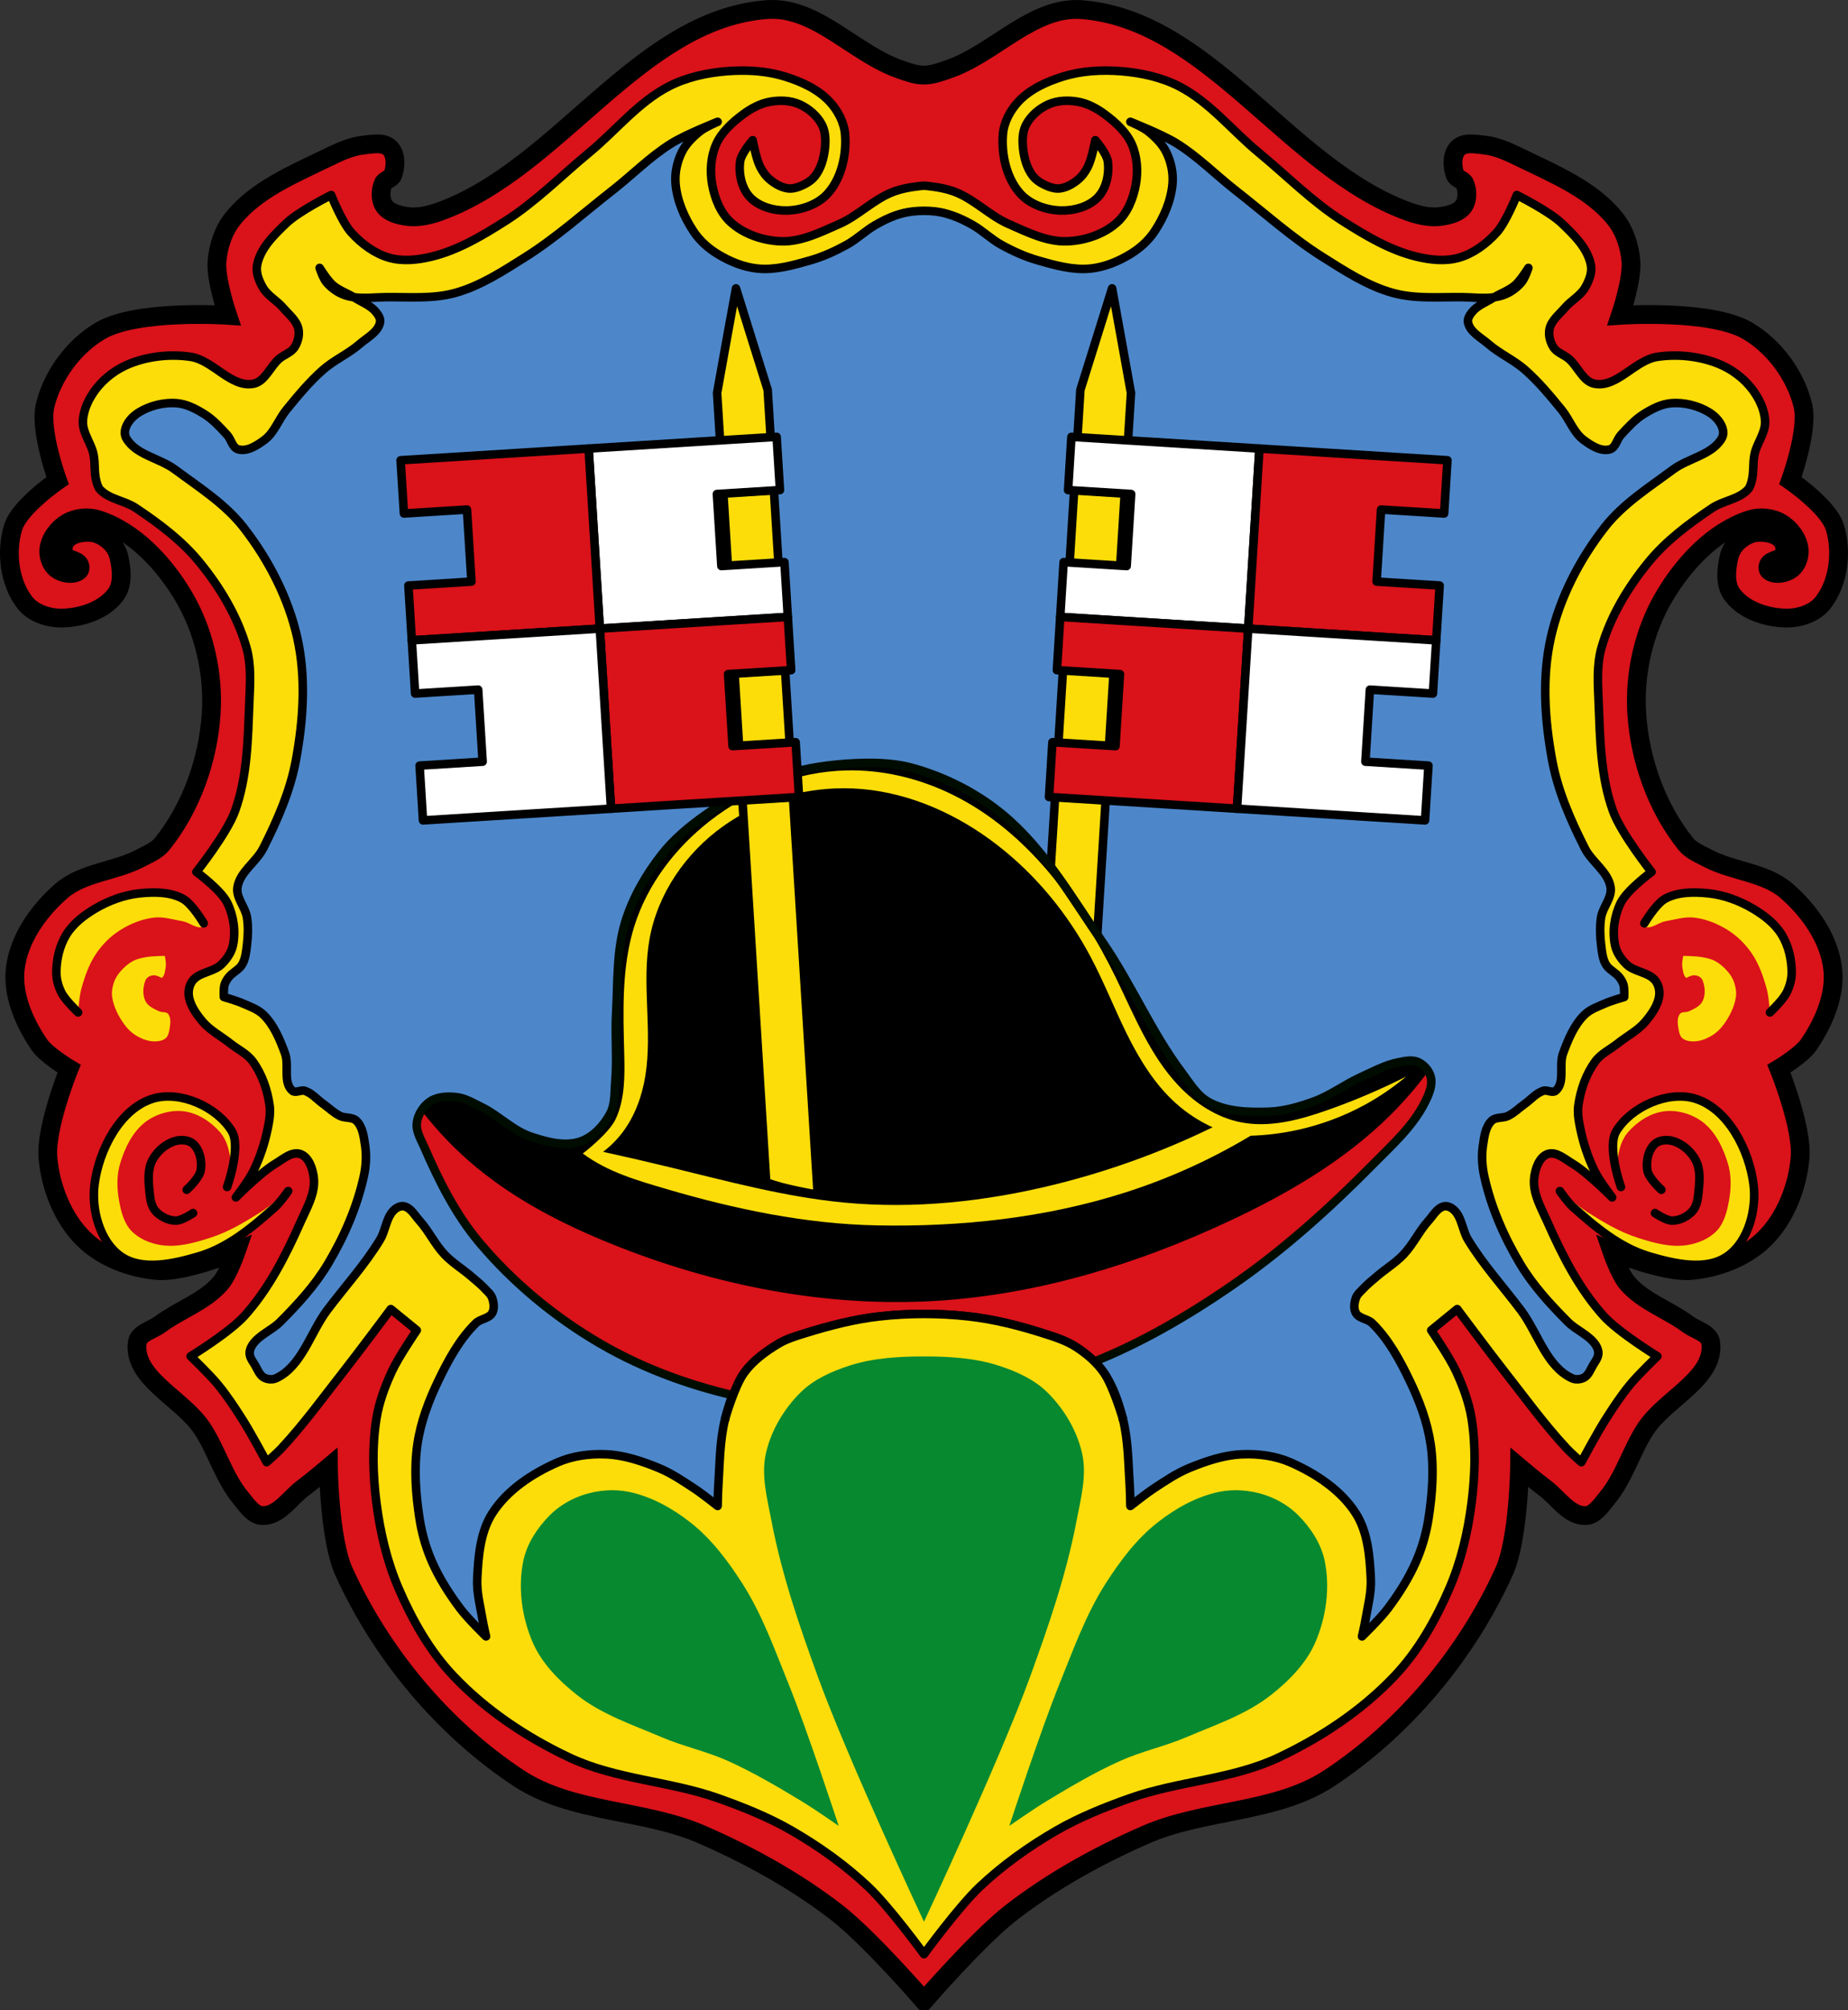
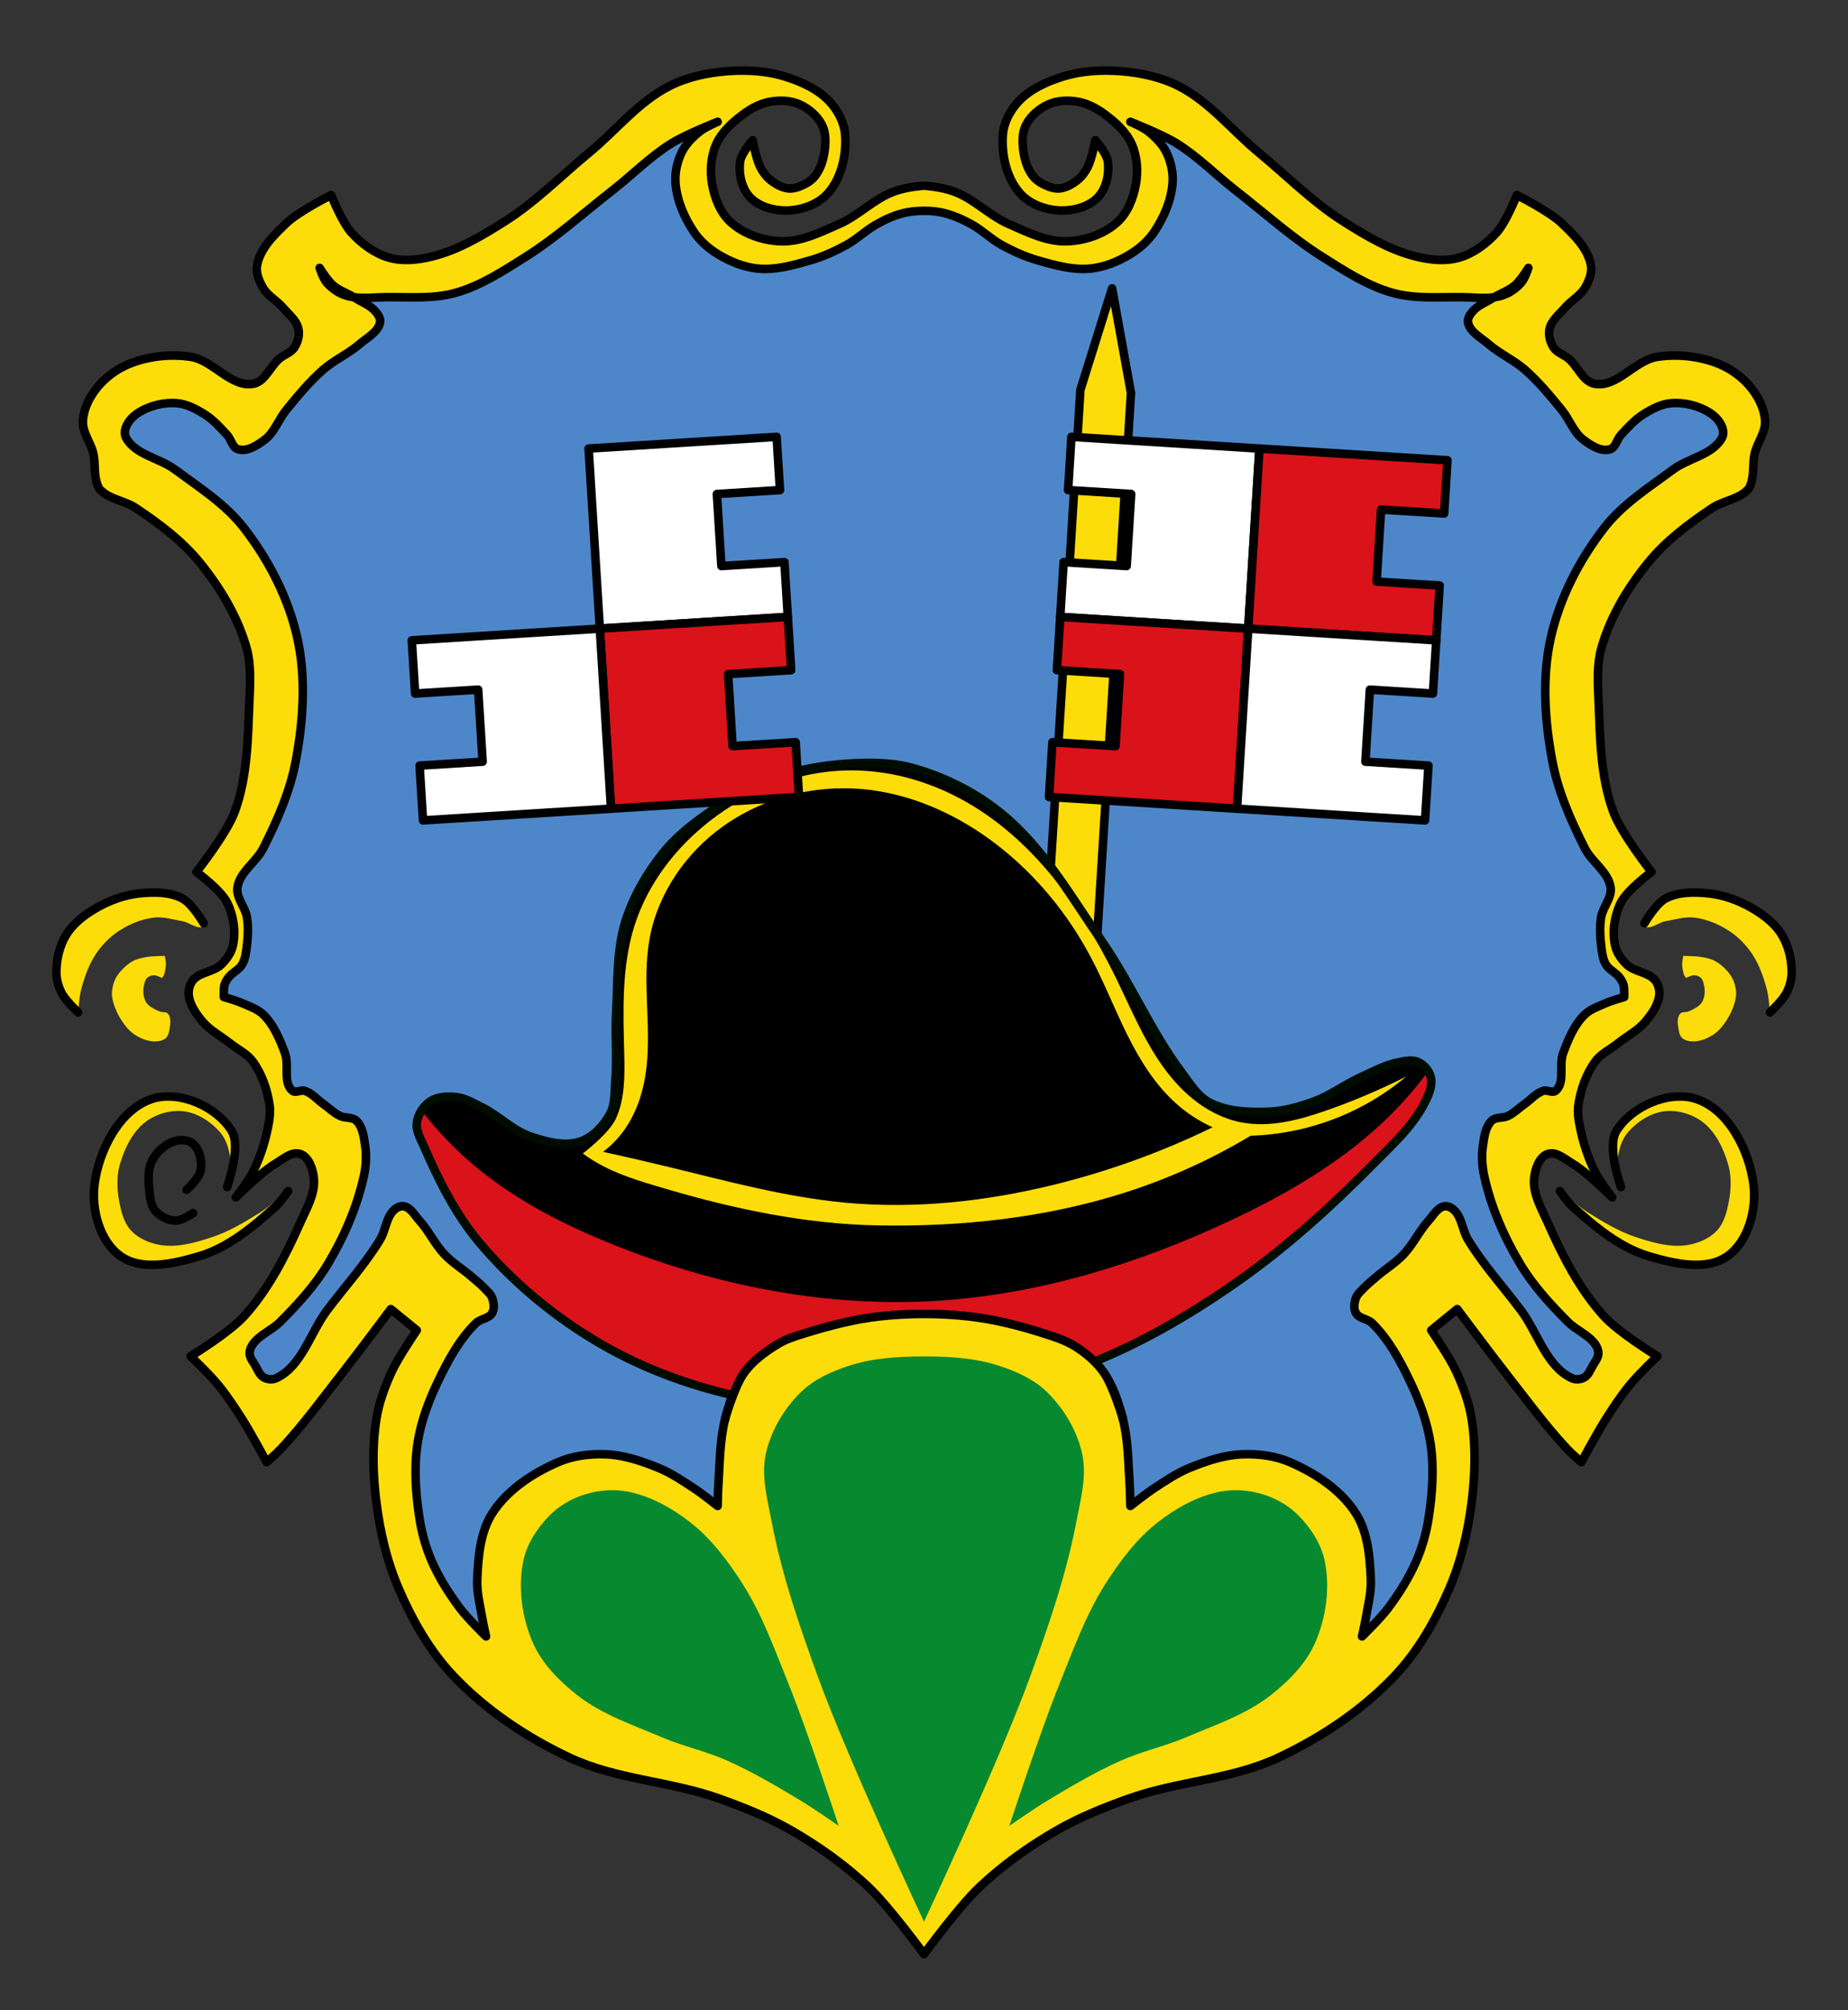
<svg xmlns="http://www.w3.org/2000/svg" xmlns:ns1="http://sodipodi.sourceforge.net/DTD/sodipodi-0.dtd" xmlns:ns2="http://www.inkscape.org/namespaces/inkscape" xmlns:xlink="http://www.w3.org/1999/xlink" viewBox="0 0 1082.451 1177.006" width="1082.45" height="1177.01" version="1.1" id="svg1173" ns1:docname="DEU_Iphofen_COA.svg" ns2:version="0.92.5 (2060ec1f9f, 2020-04-08)">
  <rect x="0" y="0" width="1082.451" height="1177.006" fill="#333333" stroke="none" />
  <defs id="defs1177">
    <ns2:path-effect effect="spiro" id="path-effect1213" is_visible="true" />
    <ns2:path-effect effect="spiro" id="path-effect1176" is_visible="true" />
    <ns2:path-effect effect="spiro" id="path-effect1172" is_visible="true" />
    <ns2:path-effect effect="spiro" id="path-effect1152" is_visible="true" />
  </defs>
  <ns1:namedview pagecolor="#ffffff" bordercolor="#666666" borderopacity="1" objecttolerance="10" gridtolerance="10" guidetolerance="10" ns2:pageopacity="0" ns2:pageshadow="2" ns2:window-width="1920" ns2:window-height="1046" id="namedview1175" showgrid="false" ns2:zoom="0.672087" ns2:cx="541.22623" ns2:cy="587.05477" ns2:window-x="-11" ns2:window-y="-11" ns2:window-maximized="1" ns2:current-layer="svg1173" ns2:snap-global="false" />
-   <path style="fill:#da121a;stroke:#000000;stroke-width:11" ns2:connector-curvature="0" id="path1065" d="m 451.1,5.512 c -0.898,0.026 -1.813,0.08 -2.719,0.156 -74.53,6.248 -120.42,92.63 -190.72,118.16 -6.233,2.263 -13.164,3.817 -19.719,2.813 -4.726,-0.725 -10.301,-2.199 -12.938,-6.188 -2.381,-3.602 -2.233,-8.956 -0.563,-12.938 0.976,-2.327 4.723,-2.706 5.625,-5.063 1.888,-4.932 2.038,-12.01 -1.688,-15.75 -3.691,-3.709 -10.393,-2.333 -15.594,-1.75 -7.238,0.811 -14.08,3.996 -20.625,7.188 -19.875,9.691 -41.934,18.698 -55.781,35.938 -5.572,6.938 -8.566,16.16 -9.281,25.03 -0.861,10.669 6.219,31.5 6.219,31.5 0,0 -52.767,-3.567 -74.34,8.969 -15.761,9.157 -28.29,26.19 -32.563,43.906 -3.476,14.418 7.313,43.906 7.313,43.906 0,0 -22.22,15.252 -25.969,27.22 -4.476,14.269 -2.344,32.537 6.875,44.31 4.767,6.089 13.674,9.04 21.406,8.969 11.667,-0.113 25.25,-4.607 32,-14.12 4.131,-5.826 3.225,-14.4 1.688,-21.375 -0.741,-3.362 -2.569,-6.625 -5.063,-9 -3.037,-2.892 -7.07,-5.279 -11.25,-5.625 -5.085,-0.421 -11.329,0.606 -14.625,4.5 -1.834,2.166 -2.277,5.844 -1.125,8.438 1.478,3.328 7.576,2.836 9,6.188 0.446,1.05 0.339,2.676 -0.563,3.375 -3.422,2.653 -9.482,1.484 -12.938,-1.125 -3.363,-2.54 -5.02,-7.63 -4.5,-11.813 0.77,-6.144 5.35,-12.05 10.688,-15.188 5.231,-3.075 12.319,-3.769 18.09,-1.906 21.266,6.86 38.531,25.461 49.969,44.656 12.04,20.2 17.786,45.18 16.313,68.66 -1.707,27.19 -11.647,55.28 -28.688,76.53 -3.222,4.02 -8.383,6.03 -12.938,8.438 -14.725,7.769 -33.548,8.217 -46.12,19.12 -13.34,11.57 -25.02,28.02 -27.03,45.563 -1.772,15.439 5.328,31.636 14.09,44.47 4.213,6.167 17.438,14.06 17.438,14.06 0,0 -14.01,34.463 -12.375,52.31 1.57,17.14 8.579,35.17 20.813,47.28 11.165,11.05 27.655,17.263 43.31,18.563 15.776,1.31 46.16,-11.25 46.16,-11.25 0,0 -4.673,13.489 -9.25,18.75 -9.367,10.765 -23.975,15.532 -35.438,24.03 -4.587,3.401 -12.622,5.113 -13.312,10.781 -2.55,20.927 26.667,32.75 38.19,50.41 8.467,12.976 12.685,28.74 22.625,40.625 3.42,4.09 7.05,9.879 12.375,10.125 9.717,0.449 16.364,-10.532 24.19,-16.313 5.04,-3.725 14.625,-11.813 14.625,-11.813 0,0 0.568,42.09 9,60.75 21.753,48.14 58.24,91.94 102.31,121.06 31.3,20.683 73.18,18.11 107.56,33.12 27.802,12.137 54.774,27.02 78.78,45.563 19.21,14.836 51.19,51.781 51.19,51.781 0,0 32.01,-36.946 51.22,-51.781 24.01,-18.544 50.948,-33.426 78.75,-45.563 34.383,-15.01 76.26,-12.442 107.56,-33.12 44.08,-29.12 80.56,-72.92 102.31,-121.06 8.431,-18.66 9,-60.75 9,-60.75 0,0 9.584,8.09 14.625,11.813 7.823,5.781 14.502,16.762 24.22,16.313 5.326,-0.246 8.955,-6.04 12.375,-10.125 9.94,-11.885 14.13,-27.649 22.594,-40.625 11.52,-17.656 40.738,-29.479 38.19,-50.41 -0.691,-5.668 -8.726,-7.38 -13.313,-10.781 -11.462,-8.499 -26.07,-13.266 -35.438,-24.03 -4.577,-5.261 -9.219,-18.75 -9.219,-18.75 0,0 30.349,12.56 46.12,11.25 15.658,-1.3 32.18,-7.508 43.34,-18.563 12.234,-12.11 19.243,-30.14 20.813,-47.28 1.634,-17.849 -12.375,-52.31 -12.375,-52.31 0,0 13.224,-7.895 17.438,-14.06 8.766,-12.832 15.834,-29.03 14.06,-44.47 -2.01,-17.544 -13.66,-33.992 -27,-45.563 -12.577,-10.908 -31.431,-11.356 -46.16,-19.12 -4.555,-2.403 -9.716,-4.42 -12.938,-8.438 -17.04,-21.253 -26.981,-49.34 -28.688,-76.53 -1.474,-23.473 4.274,-48.45 16.313,-68.66 11.438,-19.2 28.703,-37.796 49.969,-44.656 5.775,-1.863 12.894,-1.169 18.12,1.906 5.338,3.138 9.918,9.04 10.688,15.188 0.524,4.182 -1.137,9.273 -4.5,11.813 -3.455,2.609 -9.515,3.778 -12.938,1.125 -0.902,-0.699 -1.01,-2.325 -0.563,-3.375 1.424,-3.352 7.522,-2.859 9,-6.188 1.152,-2.594 0.709,-6.271 -1.125,-8.438 -3.296,-3.894 -9.572,-4.921 -14.656,-4.5 -4.179,0.346 -8.213,2.733 -11.25,5.625 -2.493,2.375 -4.321,5.638 -5.063,9 -1.538,6.975 -2.443,15.549 1.688,21.375 6.748,9.518 20.364,14.01 32.03,14.12 7.732,0.075 16.608,-2.88 21.375,-8.969 9.219,-11.775 11.382,-30.04 6.906,-44.31 -3.753,-11.967 -25.969,-27.22 -25.969,-27.22 0,0 10.788,-29.489 7.313,-43.906 -4.272,-17.721 -16.832,-34.749 -32.594,-43.906 -21.577,-12.535 -74.31,-8.969 -74.31,-8.969 0,0 7.05,-20.831 6.188,-31.5 -0.715,-8.87 -3.709,-18.09 -9.281,-25.03 -13.847,-17.24 -35.906,-26.25 -55.781,-35.938 -6.546,-3.192 -13.387,-6.376 -20.625,-7.188 -5.201,-0.583 -11.902,-1.959 -15.594,1.75 -3.725,3.744 -3.576,10.818 -1.688,15.75 0.902,2.356 4.649,2.736 5.625,5.063 1.671,3.982 1.818,9.336 -0.563,12.938 -2.637,3.989 -8.211,5.463 -12.938,6.188 -6.554,1 -13.455,-0.55 -19.688,-2.813 C 754.5,98.305 708.58,11.918 634.05,5.668 605.073,3.239 582.49,31.446 555.27,40.637 c -4.565,1.541 -9.244,3.344 -14.06,3.344 -4.818,0 -9.509,-1.769 -14.06,-3.344 -26.393,-9.13 -48.22,-35.916 -76.06,-35.12 z" />
  <path style="fill:#fcdd09;stroke:#000000;stroke-width:5;stroke-linejoin:round" ns2:connector-curvature="0" id="path1067" d="m 434.27,41.33 c -2.913,0.016 -5.841,0.139 -8.719,0.375 -11.576,0.951 -23.356,3.505 -33.687,8.813 -18.04,9.267 -31.16,26.01 -46.813,38.906 -16.287,13.415 -31.22,28.681 -49.03,40 -13.548,8.611 -27.796,17.13 -43.41,20.875 -8.04,1.928 -16.871,2.869 -24.813,0.563 -8.458,-2.456 -16.04,-8.142 -21.969,-14.656 -5.602,-6.156 -11.844,-22 -11.844,-22 0,0 -18.823,9.38 -26.313,16.531 -7.23,6.904 -15.348,14.782 -17.09,24.625 -0.78,4.398 1.155,9.09 3.375,12.969 2.774,4.842 8.218,7.601 11.844,11.844 3.321,3.886 7.931,7.408 9,12.406 0.763,3.568 -0.289,7.642 -2.25,10.719 -2.02,3.169 -6.138,4.315 -9,6.75 -5.364,4.564 -8.289,13.396 -15.219,14.656 -13.08,2.38 -23.503,-13.82 -36.656,-15.781 -11.781,-1.757 -24.416,-0.423 -35.5,3.938 -7.624,2.999 -14.719,8.19 -19.75,14.656 -4.243,5.453 -7.607,12.283 -7.875,19.19 -0.261,6.71 4.789,12.589 6.188,19.16 1.102,5.175 0.314,10.671 1.687,15.781 0.48,1.787 0.979,3.718 2.25,5.063 5.369,5.68 14.379,6.373 20.875,10.719 13.593,9.09 27.04,19.11 37.37,31.781 12.01,14.723 22.23,31.696 27.438,49.969 2.939,10.315 2.113,21.408 1.687,32.12 -0.85,21.403 -1.116,43.558 -8.437,63.69 -4.793,13.178 -22.563,35.531 -22.563,35.531 0,0 14.284,10.413 18.06,18.03 3.708,7.475 5.05,16.638 3.375,24.813 -0.881,4.293 -3.644,8.221 -6.781,11.281 -4.638,4.524 -12.944,4.436 -16.906,9.563 -1.784,2.308 -2.567,5.569 -2.25,8.469 0.621,5.681 4.272,10.809 7.906,15.219 4.424,5.367 10.903,8.635 16.344,12.969 4.412,3.515 9.881,6.01 13.219,10.563 5.396,7.352 8.556,16.476 9.875,25.5 0.682,4.663 -0.169,9.479 -1.125,14.09 -1.771,8.554 -4.573,16.979 -8.438,24.813 -2.698,5.468 -10.156,15.219 -10.156,15.219 0,0 14.421,-14.538 23.12,-19.719 4.498,-2.677 9.733,-7.434 14.656,-5.656 5.064,1.829 7.297,8.741 7.875,14.09 0.97,8.983 -4.214,17.677 -7.875,25.938 -8.605,19.416 -18.507,38.906 -32.719,54.688 -8.802,9.774 -31.563,23.688 -31.563,23.688 0,0 10.958,10.503 15.781,16.344 5.41,6.553 10.11,13.665 14.656,20.844 5.088,8.03 14.09,24.813 14.09,24.813 0,0 5.84,-5.086 8.469,-7.906 13.03,-13.974 24.28,-29.493 36.06,-44.531 9.596,-12.247 28.19,-37.19 28.19,-37.19 l 15.219,12.406 c 0,0 -10.722,15.635 -14.656,24.22 -4.04,8.805 -7.478,18.06 -9,27.625 -2.569,16.14 -2.062,32.845 0,49.06 2.169,17.06 6.121,34.14 12.906,49.938 7.992,18.609 18.259,36.829 32.19,51.53 19.11,20.17 43.04,36.09 68.19,47.906 27.15,12.757 58.57,13.668 86.84,23.688 14.816,5.251 29.545,11.136 43.16,19 16.03,9.262 31.31,20.14 44.781,32.844 12.43,11.717 32.688,39.469 32.688,39.469 0,0 20.258,-27.751 32.687,-39.469 13.472,-12.699 28.751,-23.582 44.781,-32.844 13.611,-7.864 28.34,-13.749 43.16,-19 28.27,-10.02 59.666,-10.93 86.81,-23.688 25.15,-11.818 49.11,-27.735 68.22,-47.906 13.928,-14.702 24.2,-32.923 32.19,-51.53 6.785,-15.799 10.737,-32.881 12.906,-49.938 2.062,-16.217 2.569,-32.918 0,-49.06 -1.522,-9.566 -4.965,-18.82 -9,-27.625 -3.934,-8.584 -14.656,-24.22 -14.656,-24.22 l 15.219,-12.406 c 0,0 18.591,24.94 28.19,37.19 11.783,15.04 23.03,30.557 36.06,44.531 2.629,2.82 8.469,7.906 8.469,7.906 0,0 9.01,-16.779 14.09,-24.813 4.547,-7.179 9.246,-14.291 14.656,-20.844 4.823,-5.841 15.781,-16.344 15.781,-16.344 0,0 -22.761,-13.913 -31.562,-23.688 -14.211,-15.781 -24.11,-35.27 -32.719,-54.688 -3.661,-8.26 -8.845,-16.954 -7.875,-25.938 0.578,-5.353 2.811,-12.265 7.875,-14.09 4.923,-1.778 10.158,2.979 14.656,5.656 8.704,5.181 23.12,19.719 23.12,19.719 0,0 -7.459,-9.75 -10.156,-15.219 -3.865,-7.834 -6.666,-16.259 -8.438,-24.813 -0.956,-4.615 -1.838,-9.431 -1.156,-14.09 1.319,-9.02 4.511,-18.15 9.906,-25.5 3.338,-4.548 8.806,-7.05 13.219,-10.563 5.44,-4.333 11.92,-7.602 16.344,-12.969 3.635,-4.41 7.285,-9.538 7.906,-15.219 0.317,-2.9 -0.466,-6.161 -2.25,-8.469 -3.962,-5.127 -12.299,-5.04 -16.937,-9.563 -3.137,-3.06 -5.869,-6.988 -6.75,-11.281 -1.678,-8.174 -0.333,-17.337 3.375,-24.813 3.779,-7.618 18.03,-18.03 18.03,-18.03 0,0 -17.738,-22.353 -22.531,-35.531 -7.322,-20.13 -7.619,-42.28 -8.469,-63.69 -0.426,-10.717 -1.252,-21.81 1.688,-32.12 5.207,-18.272 15.459,-35.25 27.469,-49.969 10.338,-12.673 23.782,-22.687 37.37,-31.781 6.496,-4.346 15.475,-5.04 20.844,-10.719 1.271,-1.345 1.801,-3.275 2.281,-5.063 1.373,-5.11 0.585,-10.606 1.688,-15.781 1.399,-6.568 6.448,-12.446 6.187,-19.16 -0.268,-6.904 -3.632,-13.734 -7.875,-19.19 -5.03,-6.466 -12.13,-11.657 -19.75,-14.656 -11.08,-4.36 -23.719,-5.694 -35.5,-3.938 -13.154,1.962 -23.572,18.16 -36.656,15.781 -6.93,-1.26 -9.854,-10.09 -15.219,-14.656 -2.862,-2.435 -7.01,-3.581 -9.03,-6.75 -1.961,-3.077 -3.01,-7.151 -2.25,-10.719 1.069,-4.999 5.711,-8.52 9.03,-12.406 3.625,-4.243 9.07,-7 11.844,-11.844 2.22,-3.875 4.155,-8.571 3.375,-12.969 -1.746,-9.843 -9.864,-17.721 -17.09,-24.625 -7.489,-7.152 -26.312,-16.531 -26.312,-16.531 0,0 -6.242,15.844 -11.844,22 -5.928,6.514 -13.51,12.2 -21.969,14.656 -7.942,2.306 -16.77,1.366 -24.812,-0.563 -15.61,-3.743 -29.859,-12.264 -43.41,-20.875 -17.808,-11.319 -32.775,-26.585 -49.06,-40 -15.655,-12.895 -28.74,-29.639 -46.781,-38.906 -10.331,-5.307 -22.14,-7.862 -33.719,-8.813 -11.509,-0.945 -23.447,-0.259 -34.469,3.188 -9.476,2.963 -19.18,7.378 -25.937,14.656 -4.803,5.176 -8.483,12.12 -9.03,19.16 -0.931,11.954 2.115,25.581 10.09,34.531 5.713,6.409 15.14,9.766 23.719,10 7.783,0.212 16.721,-2.183 22,-7.906 4.883,-5.294 6.593,-13.707 5.625,-20.844 -0.646,-4.758 -7.313,-12.406 -7.313,-12.406 0,0 -1.929,10.678 -4.313,15.469 -1.429,2.871 -3.369,5.617 -5.844,7.656 -2.946,2.428 -6.476,4.485 -10.25,5.062 -2.404,0.368 -4.959,-0.226 -7.219,-1.125 -3.39,-1.349 -6.807,-3.296 -9.03,-6.187 -3.407,-4.428 -5,-10.229 -5.625,-15.781 -0.528,-4.702 -0.488,-9.892 1.688,-14.09 2.754,-5.321 7.85,-9.671 13.344,-12.06 5.248,-2.284 11.459,-2.472 17.09,-1.469 5.721,1.018 11.12,3.938 15.781,7.406 6.336,4.713 12.64,10.393 15.813,17.625 3.159,7.202 3.686,15.762 2.281,23.5 -1.454,8.01 -4.745,16.442 -10.75,21.938 -7.723,7.07 -18.852,10.83 -29.31,11.25 -11.941,0.479 -23.463,-5.321 -34.406,-10.125 -11.02,-4.835 -19.757,-14.15 -30.938,-18.594 -5.381,-2.139 -11.212,-3.095 -16.969,-3.719 -1.118,-0.121 -2.257,-0.121 -3.375,0 -5.757,0.623 -11.587,1.58 -16.969,3.719 -11.19,4.446 -19.953,13.758 -30.969,18.594 -10.943,4.804 -22.434,10.604 -34.375,10.125 -10.461,-0.42 -21.59,-4.182 -29.31,-11.25 -6.01,-5.496 -9.296,-13.928 -10.75,-21.938 -1.405,-7.738 -0.878,-16.298 2.281,-23.5 3.172,-7.232 9.476,-12.912 15.813,-17.625 4.663,-3.468 10.06,-6.388 15.781,-7.406 5.635,-1 11.846,-0.815 17.09,1.469 5.493,2.391 10.589,6.742 13.344,12.06 2.175,4.202 2.215,9.392 1.687,14.09 -0.623,5.552 -2.25,11.353 -5.656,15.781 -2.225,2.892 -5.61,4.839 -9,6.187 -2.26,0.899 -4.815,1.493 -7.219,1.125 -3.773,-0.578 -7.304,-2.635 -10.25,-5.062 -2.475,-2.04 -4.415,-4.785 -5.844,-7.656 -2.383,-4.79 -4.313,-15.469 -4.313,-15.469 0,0 -6.698,7.648 -7.344,12.406 -0.968,7.137 0.773,15.55 5.656,20.844 5.279,5.723 14.185,8.118 21.969,7.906 8.582,-0.234 18.04,-3.591 23.75,-10 7.978,-8.95 11.02,-22.577 10.09,-34.531 -0.548,-7.04 -4.228,-13.981 -9.03,-19.16 -6.754,-7.278 -16.461,-11.693 -25.938,-14.656 -8.266,-2.585 -17.04,-3.612 -25.781,-3.563 z" />
  <path style="fill:#4d87ca;stroke:#000000;stroke-width:5;stroke-linejoin:round" ns2:connector-curvature="0" id="path1069" d="m 420.34,71.32 c 0,0 -18.47,7.305 -26.875,12.5 -12.607,7.793 -23.1,18.567 -34.781,27.688 -16.852,13.157 -32.851,27.57 -50.938,38.969 -13.1,8.254 -26.438,17.03 -41.37,21.09 -12.82,3.488 -26.496,2.308 -39.781,2.406 -6.39,0.048 -13.02,0.929 -19.313,0.063 0.189,0.112 0.376,0.227 0.563,0.344 4.217,2.637 9.281,4.474 12.406,8.344 1.346,1.667 2.772,3.863 2.375,5.969 -1.078,5.716 -7.547,8.903 -11.938,12.719 -6.61,5.744 -14.925,9.342 -21.5,15.12 -7.965,7.01 -14.758,15.254 -21.469,23.469 -4.565,5.588 -6.946,13.172 -12.719,17.5 -4.397,3.296 -10.262,7.121 -15.531,5.563 -3.358,-0.993 -4.01,-5.761 -6.375,-8.344 -4.12,-4.501 -8.347,-9.125 -13.531,-12.344 -4.958,-3.079 -10.489,-5.948 -16.312,-6.344 -7.349,-0.5 -15.13,1.403 -21.469,5.156 -3.393,2.01 -6.547,5.072 -7.969,8.75 -0.765,1.979 -1.013,4.511 0,6.375 5.439,10.01 19.539,11.805 28.688,18.594 14.07,10.441 29.392,20.11 40.16,33.938 14.684,18.861 26.19,41.12 31.438,64.44 5.27,23.42 3.571,48.4 -0.813,72 -3.333,17.947 -10.858,35.05 -19.09,51.34 -4.149,8.207 -13.879,13.952 -15.12,23.06 -0.83,6.067 4.654,11.449 5.594,17.5 0.814,5.242 0.627,10.67 0,15.938 -0.467,3.929 -0.833,8.106 -2.813,11.531 -1.83,3.168 -5.708,4.662 -7.938,7.563 -1.013,1.318 -1.951,2.777 -2.406,4.375 -0.655,2.299 -0.375,7.156 -0.375,7.156 0,0 7.262,2.079 10.719,3.594 4.403,1.929 9.224,3.541 12.625,6.938 6.06,6.05 9.521,14.461 12.469,22.5 2.561,6.984 -1.378,17.16 4.375,21.875 1.846,1.513 4.88,-0.721 7.156,0 4.174,1.322 7.152,5.02 10.719,7.563 3.328,2.369 6.297,5.365 9.969,7.156 2.98,1.454 7.124,0.501 9.531,2.781 3.776,3.577 4.427,9.574 5.188,14.719 0.873,5.91 0.474,12.07 -0.813,17.906 -3.984,18.06 -11.563,35.443 -21.06,51.31 -7.5,12.53 -17.567,23.5 -27.875,33.844 -4.986,5 -12.391,7.625 -16.313,13.5 -1,1.5 -1.721,3.388 -1.594,5.188 0.176,2.485 1.922,4.604 3.188,6.75 1.495,2.537 2.604,5.775 5.188,7.188 2.098,1.147 4.989,1.384 7.156,0.375 15.03,-6.999 19.897,-26.519 29.844,-39.781 10.344,-13.792 22.1,-26.627 31.03,-41.37 3.349,-5.531 3.544,-13.168 8.344,-17.5 1.464,-1.321 3.661,-2.389 5.594,-2 4.049,0.814 6.358,5.308 9.125,8.375 5.525,6.125 9.03,13.898 14.719,19.875 4.611,4.848 10.457,8.389 15.531,12.75 2.706,2.326 5.531,4.55 7.969,7.156 1.613,1.724 3.603,3.331 4.375,5.563 0.954,2.757 1.414,6.198 0,8.75 -1.82,3.283 -6.881,3.343 -9.563,5.969 -9.514,9.316 -16.09,21.443 -21.875,33.438 -5.699,11.825 -10.44,24.387 -12.344,37.37 -2.097,14.308 -1.015,29.08 1.188,43.37 1.323,8.588 3.698,17.09 7.156,25.06 4.309,9.932 10.219,19.19 16.719,27.844 4.451,5.929 15.12,16.313 15.12,16.313 0,0 -1.457,-6.326 -2,-9.531 -1.363,-8.04 -3.543,-16.13 -3.156,-24.281 0.619,-13.05 1.741,-27.17 8.75,-38.19 8.67,-13.633 23.397,-23.342 38.19,-29.844 8.862,-3.896 18.954,-5.212 28.625,-4.781 10.54,0.469 20.893,3.97 30.656,7.969 7.501,3.072 14.293,7.696 21.06,12.156 4.708,3.102 13.531,10.125 13.531,10.125 0,0 0.138,-7.966 0.406,-11.938 0.881,-13.03 0.785,-26.33 3.969,-39 2.376,-9.459 5.59,-19.05 11.156,-27.06 4.259,-6.127 10.155,-11.161 16.438,-15.188 5.766,-3.695 12.445,-5.797 18.969,-7.875 14.259,-4.542 28.909,-8.271 43.781,-9.938 17.339,-1.943 35,-1.943 52.34,0 14.872,1.667 29.522,5.396 43.781,9.938 6.523,2.078 13.203,4.18 18.969,7.875 6.282,4.03 12.178,9.06 16.438,15.188 5.567,8.01 8.749,17.604 11.125,27.06 3.183,12.67 3.119,25.966 4,39 0.269,3.972 0.375,11.938 0.375,11.938 0,0 8.854,-7.02 13.563,-10.125 6.769,-4.46 13.561,-9.08 21.06,-12.156 9.763,-3.999 20.08,-7.5 30.625,-7.969 9.671,-0.431 19.794,0.886 28.656,4.781 14.79,6.502 29.518,16.211 38.19,29.844 7.01,11.02 8.131,25.14 8.75,38.19 0.387,8.15 -1.793,16.237 -3.156,24.281 -0.543,3.205 -2,9.531 -2,9.531 0,0 10.674,-10.384 15.12,-16.313 6.499,-8.658 12.378,-17.912 16.688,-27.844 3.459,-7.971 5.864,-16.475 7.188,-25.06 2.203,-14.292 3.284,-29.07 1.188,-43.37 -1.903,-12.988 -6.644,-25.55 -12.344,-37.37 -5.781,-11.995 -12.361,-24.12 -21.875,-33.438 -2.682,-2.626 -7.743,-2.686 -9.563,-5.969 -1.414,-2.552 -0.954,-5.993 0,-8.75 0.772,-2.232 2.762,-3.838 4.375,-5.563 2.438,-2.606 5.263,-4.83 7.969,-7.156 5.074,-4.361 10.92,-7.902 15.531,-12.75 5.685,-5.977 9.193,-13.75 14.719,-19.875 2.767,-3.067 5.076,-7.561 9.125,-8.375 1.933,-0.389 4.13,0.679 5.594,2 4.8,4.332 4.995,11.969 8.344,17.5 8.929,14.748 20.687,27.583 31.03,41.37 9.946,13.262 14.816,32.782 29.844,39.781 2.167,1.01 5.059,0.772 7.156,-0.375 2.584,-1.413 3.692,-4.651 5.188,-7.188 1.265,-2.146 2.98,-4.265 3.156,-6.75 0.127,-1.799 -0.592,-3.687 -1.594,-5.188 -3.921,-5.875 -11.295,-8.497 -16.281,-13.5 -10.308,-10.344 -20.375,-21.314 -27.875,-33.844 -9.499,-15.87 -17.08,-33.25 -21.06,-51.31 -1.287,-5.833 -1.686,-11.997 -0.813,-17.906 0.76,-5.145 1.412,-11.142 5.188,-14.719 2.407,-2.28 6.551,-1.327 9.531,-2.781 3.672,-1.791 6.609,-4.787 9.938,-7.156 3.567,-2.539 6.576,-6.241 10.75,-7.563 2.276,-0.721 5.31,1.513 7.156,0 5.752,-4.716 1.814,-14.891 4.375,-21.875 2.948,-8.04 6.379,-16.449 12.438,-22.5 3.401,-3.397 8.222,-5.01 12.625,-6.938 3.457,-1.515 10.75,-3.594 10.75,-3.594 0,0 0.249,-4.857 -0.406,-7.156 -0.455,-1.598 -1.363,-3.057 -2.375,-4.375 -2.229,-2.901 -6.138,-4.395 -7.969,-7.563 -1.979,-3.426 -2.314,-7.603 -2.781,-11.531 -0.627,-5.268 -0.814,-10.696 0,-15.938 0.94,-6.05 6.424,-11.433 5.594,-17.5 -1.247,-9.111 -10.976,-14.856 -15.12,-23.06 -8.236,-16.29 -15.761,-33.397 -19.09,-51.34 -4.384,-23.602 -6.082,-48.58 -0.813,-72 5.248,-23.32 16.754,-45.577 31.438,-64.44 10.764,-13.826 26.09,-23.496 40.16,-33.938 9.149,-6.789 23.25,-8.584 28.688,-18.594 1.013,-1.864 0.765,-4.396 0,-6.375 -1.422,-3.678 -4.576,-6.741 -7.969,-8.75 -6.338,-3.753 -14.15,-5.656 -21.5,-5.156 -5.823,0.396 -11.354,3.265 -16.313,6.344 -5.184,3.219 -9.38,7.843 -13.5,12.344 -2.364,2.583 -3.02,7.351 -6.375,8.344 -5.27,1.558 -11.134,-2.266 -15.531,-5.563 -5.773,-4.328 -8.154,-11.912 -12.719,-17.5 -6.711,-8.214 -13.535,-16.463 -21.5,-23.469 -6.575,-5.783 -14.859,-9.381 -21.469,-15.12 -4.391,-3.816 -10.86,-7 -11.938,-12.719 -0.397,-2.105 1.029,-4.302 2.375,-5.969 3.125,-3.869 8.158,-5.707 12.375,-8.344 0.179,-0.112 0.381,-0.204 0.563,-0.313 -6.281,0.859 -12.903,-0.046 -19.281,-0.094 -13.285,-0.099 -26.961,1.081 -39.781,-2.406 -14.937,-4.064 -28.31,-12.84 -41.41,-21.09 -18.09,-11.399 -34.05,-25.812 -50.906,-38.969 -11.682,-9.121 -22.17,-19.894 -34.781,-27.688 -8.405,-5.195 -26.906,-12.5 -26.906,-12.5 0,0 7.284,3.118 10.344,5.563 4.259,3.403 8.355,7.446 10.75,12.344 2.731,5.584 4.115,12.09 3.594,18.281 -0.838,9.955 -5.059,19.745 -10.594,28.06 -3.477,5.226 -8.352,9.632 -13.688,12.938 -7.205,4.463 -15.441,7.917 -23.875,8.75 -10.285,1.016 -20.689,-1.939 -30.625,-4.781 -7.484,-2.141 -14.678,-5.397 -21.5,-9.156 -5.922,-3.263 -10.823,-8.166 -16.688,-11.531 -3.81,-2.186 -7.791,-4.13 -11.938,-5.581 -3.216,-1.125 -6.554,-1.987 -9.938,-2.388 -4.438,-0.526 -8.966,-0.505 -13.406,0 -3.377,0.384 -6.728,1.17 -9.938,2.288 -4.161,1.45 -8.122,3.476 -11.938,5.681 -5.862,3.387 -10.789,8.265 -16.719,11.531 -6.815,3.754 -13.985,7.02 -21.469,9.156 -9.936,2.842 -20.34,5.797 -30.625,4.781 -8.434,-0.833 -16.67,-4.287 -23.875,-8.75 -5.336,-3.305 -10.211,-7.712 -13.688,-12.938 -5.534,-8.318 -9.756,-18.11 -10.594,-28.06 -0.522,-6.194 0.863,-12.697 3.594,-18.281 2.395,-4.898 6.459,-8.941 10.719,-12.344 3.06,-2.444 10.344,-5.563 10.344,-5.563 z m 454.81,102.75 c 1.76,-0.241 3.495,-0.644 5.188,-1.219 4.219,-1.432 8.06,-4.223 10.938,-7.625 1.989,-2.353 3.969,-8.375 3.969,-8.375 0,0 -4.44,7.182 -7.563,9.938 -3.621,3.196 -8.379,4.804 -12.531,7.281 z m -667.87,-0.031 c -4.147,-2.47 -8.885,-4.06 -12.5,-7.25 -3.122,-2.755 -7.563,-9.938 -7.563,-9.938 0,0 1.948,6.02 3.938,8.375 2.876,3.402 6.75,6.193 10.969,7.625 1.681,0.57 3.409,0.947 5.156,1.188 z" />
  <g id="g1221">
    <path style="fill:#fcdd09;stroke:#000000;stroke-width:5;stroke-linecap:round;stroke-linejoin:round" ns2:connector-curvature="0" id="path1071" d="m 651.399,168.832 5.547,30.624 5.515,30.622 -30.382,488.306 -29.631,-1.844 30.382,-488.306 9.3,-29.7 z" />
    <path style="fill:#ffffff;stroke:#000000;stroke-width:5;stroke-linecap:round;stroke-linejoin:round" ns2:connector-curvature="0" id="path1073" d="m 737.701,262.623 -6.56,105.426 -110.127,-6.852 1.996,-32.078 36.929,2.298 2.624,-42.178 -36.929,-2.298 1.939,-31.17 z" />
    <path d="m 731.141,368.059 -6.56,105.426 -110.127,-6.852 1.996,-32.078 36.929,2.298 2.624,-42.178 -36.929,-2.298 1.939,-31.17 z" id="path1075" ns2:connector-curvature="0" style="fill:#da121a;stroke:#000000;stroke-width:5;stroke-linecap:round;stroke-linejoin:round" />
    <path d="m 737.701,262.623 -6.56,105.426 110.127,6.852 1.996,-32.078 -36.929,-2.298 2.624,-42.178 36.929,2.298 1.939,-31.17 z" id="path1077" ns2:connector-curvature="0" style="fill:#da121a;stroke:#000000;stroke-width:5;stroke-linecap:round;stroke-linejoin:round" />
    <path style="fill:#ffffff;stroke:#000000;stroke-width:5;stroke-linecap:round;stroke-linejoin:round" ns2:connector-curvature="0" id="path1081" d="m 731.141,368.059 -6.56,105.426 110.127,6.852 1.996,-32.078 -36.929,-2.298 2.624,-42.178 36.929,2.298 1.939,-31.17 z" />
  </g>
  <path d="m 496.258,447.14 c -14.606,0.927 -29.307,3.512 -43.089,8.442 -14.254,5.096 -27.626,12.789 -39.999,21.523 -9.327,6.584 -18.34,14.008 -25.396,22.988 -9.28,11.81 -17.068,25.256 -21.493,39.614 -5.256,17.068 -4.367,35.48 -5.372,53.31 -0.752,13.348 0.647,26.785 -0.489,40.107 -0.541,6.349 -0.014,13.249 -3.006,18.877 -3.75,7.051 -9.951,13.778 -17.508,16.335 -9.155,3.103 -19.675,0.201 -28.854,-2.826 -10.616,-3.501 -18.75,-12.284 -28.779,-17.227 -4.856,-2.391 -9.722,-5.391 -15.104,-5.958 -5.099,-0.538 -10.909,-0.311 -15.179,2.535 -4.075,2.714 -7.168,7.581 -7.814,12.435 -0.668,4.996 2.39,9.844 4.396,14.466 8.55,19.696 18.421,39.333 32.236,55.759 19.81,23.543 44.237,43.706 70.82,59.178 26.145,15.216 55.374,25.645 84.987,31.787 31.127,6.461 63.576,7.687 95.237,4.891 35.287,-3.116 70.419,-11.401 103.54,-23.967 30.657,-11.627 59.45,-28.335 86.447,-46.955 29.859,-20.59 57.057,-45.097 82.544,-70.92 11.048,-11.198 23.258,-22.114 30.282,-36.194 2.242,-4.493 4.575,-9.786 3.419,-14.673 -0.88,-3.717 -3.872,-7.188 -7.327,-8.804 -3.391,-1.591 -7.554,-0.695 -11.233,0 -7.903,1.493 -15.142,5.48 -22.466,8.804 -9.352,4.243 -17.708,10.655 -27.351,14.184 -8.558,3.132 -17.55,5.756 -26.656,6.054 -11.768,0.384 -24.514,0.02 -34.885,-5.564 -7.002,-3.771 -11.341,-11.239 -16.117,-17.608 -17.865,-23.805 -29.471,-51.818 -46.4,-76.305 -17.891,-25.875 -33.932,-54.254 -58.121,-74.346 -15.248,-12.663 -33.679,-22.053 -52.748,-27.39 -12.397,-3.469 -25.683,-3.388 -38.525,-2.573 z" id="path1087-5" ns2:connector-curvature="0" style="fill:#000000;stroke:none;stroke-width:5;stroke-opacity:1" />
  <path ns2:connector-curvature="0" style="fill:#fcdd09;fill-opacity:1;stroke:none;stroke-width:1px;stroke-linecap:butt;stroke-linejoin:miter;stroke-opacity:1" d="m 499.897,451.048 c -1.346,-0.014 -2.693,-0.007 -4.039,0.023 -29,0.652 -57.359,11.846 -80.213,29.709 -20.153,15.752 -36.404,36.995 -44.068,61.399 -7.528,23.969 -6.577,49.652 -5.941,74.768 0.327,12.93 0.451,26.373 -4.951,38.125 -3.972,8.642 -19.311,20.301 -19.311,20.301 14.67,10.895 31.992,15.787 49.02,20.797 40.01,11.771 81.594,20.475 123.291,21.291 48.94,0.957 98.747,-4.334 145.572,-19.311 25.596,-8.186 50.241,-19.344 73.281,-33.176 9.324,-0.291 18.62,-1.452 27.729,-3.465 13.454,-2.973 26.498,-7.809 38.621,-14.359 8.795,-4.752 17.103,-10.404 24.756,-16.836 -15.06,7.608 -30.618,14.23 -46.543,19.807 -16.238,5.687 -33.637,10.328 -50.504,6.932 -13.926,-2.805 -26.371,-10.983 -36.147,-21.291 -16.769,-17.682 -25.972,-40.973 -36.641,-62.883 -21.374,-43.895 -51.804,-85.795 -95.563,-107.447 -18.106,-8.959 -38.163,-14.166 -58.35,-14.383 z m -5.846,10.465 c 3.578,-0.005 7.155,0.145 10.719,0.453 28.852,2.494 56.304,14.98 79.225,32.68 22.803,17.608 41.485,40.39 54.961,65.854 7.788,14.717 13.852,30.282 21.252,45.197 7.4,14.916 16.319,29.394 28.758,40.463 6.35,5.651 13.554,10.341 21.291,13.863 -29.719,14.48 -60.983,25.788 -93.088,33.67 -40.083,9.84 -81.71,14.328 -122.795,10.398 -34.736,-3.322 -68.585,-12.573 -102.496,-20.797 -12.84,-3.114 -25.715,-6.084 -38.621,-8.912 4.293,-3.252 8.137,-7.096 11.389,-11.389 7.272,-9.599 11.457,-21.284 13.369,-33.174 4.255,-26.462 -2.309,-53.841 2.477,-80.213 4.801,-26.462 21.182,-50.238 43.076,-65.856 20.384,-14.54 45.44,-22.201 70.484,-22.238 z" id="path1170" ns1:nodetypes="ccsssccaascsscssssscccssssscssscssssc" />
  <path ns2:connector-curvature="0" style="fill:#da121a;stroke:none;stroke-width:1px;stroke-linecap:butt;stroke-linejoin:miter;stroke-opacity:1;fill-opacity:1" d="m 836.587,627.168 c -6.663,9.017 -13.992,17.542 -21.939,25.451 -26.93,26.8 -60.308,46.26 -94.723,62.356 -53.942,25.229 -111.92,42.993 -171.358,46.648 -64.845,3.988 -130.164,-8.98 -190.399,-33.32 -28.175,-11.385 -55.583,-25.394 -79.014,-44.744 -11.961,-9.878 -22.809,-21.101 -32.287,-33.381 -1.398,2.188 -2.361,4.653 -2.689,7.117 -0.668,4.996 2.388,9.844 4.395,14.467 8.55,19.696 18.421,39.332 32.236,55.758 19.81,23.543 44.237,43.706 70.82,59.178 26.145,15.216 55.373,25.645 84.986,31.787 31.127,6.461 63.577,7.687 95.238,4.891 35.287,-3.116 70.418,-11.399 103.539,-23.965 30.657,-11.627 59.451,-28.336 86.447,-46.955 29.859,-20.59 57.056,-45.097 82.543,-70.92 11.048,-11.198 23.259,-22.115 30.283,-36.195 2.242,-4.493 4.575,-9.785 3.418,-14.672 -0.287,-1.214 -0.818,-2.395 -1.498,-3.5 z" id="path1150" />
  <path d="m 496.253,447.142 c -14.606,0.927 -29.307,3.512 -43.089,8.442 -14.254,5.096 -27.626,12.789 -39.999,21.523 -9.327,6.584 -18.34,14.008 -25.396,22.988 -9.28,11.81 -17.068,25.256 -21.493,39.614 -5.256,17.068 -4.367,35.48 -5.372,53.31 -0.752,13.348 0.647,26.785 -0.489,40.107 -0.541,6.349 -0.014,13.249 -3.006,18.877 -3.75,7.051 -9.951,13.778 -17.508,16.335 -9.155,3.103 -19.675,0.201 -28.854,-2.826 -10.616,-3.501 -18.75,-12.284 -28.779,-17.227 -4.856,-2.391 -9.722,-5.391 -15.104,-5.958 -5.099,-0.538 -10.909,-0.311 -15.179,2.535 -4.075,2.714 -7.168,7.581 -7.814,12.435 -0.668,4.996 2.39,9.844 4.396,14.466 8.55,19.696 18.421,39.333 32.236,55.759 19.81,23.543 44.237,43.706 70.82,59.178 26.145,15.216 55.374,25.645 84.987,31.787 31.127,6.461 63.576,7.687 95.237,4.891 35.287,-3.116 70.419,-11.401 103.54,-23.967 30.657,-11.627 59.45,-28.335 86.447,-46.955 29.859,-20.59 57.057,-45.097 82.544,-70.92 11.048,-11.198 23.258,-22.114 30.282,-36.194 2.242,-4.493 4.575,-9.786 3.419,-14.673 -0.88,-3.717 -3.872,-7.188 -7.327,-8.804 -3.391,-1.591 -7.554,-0.695 -11.233,0 -7.903,1.493 -15.142,5.48 -22.466,8.804 -9.352,4.243 -17.708,10.655 -27.351,14.184 -8.558,3.132 -17.55,5.756 -26.656,6.054 -11.768,0.384 -24.514,0.02 -34.885,-5.564 -7.002,-3.771 -11.341,-11.239 -16.117,-17.608 -17.865,-23.805 -29.471,-51.818 -46.4,-76.305 -17.891,-25.875 -33.932,-54.254 -58.121,-74.346 -15.248,-12.663 -33.679,-22.053 -52.748,-27.39 -12.397,-3.469 -25.683,-3.388 -38.525,-2.573 z" id="path1087-5-3" ns2:connector-curvature="0" style="fill:none;stroke:#000c00;stroke-width:5;stroke-opacity:1" />
  <path style="fill:#fcdd09" ns2:connector-curvature="0" id="0" d="m 45.76,592.77 c 0,0 -7.334,-6.912 -9.617,-11.3 -1.911,-3.673 -3.127,-7.881 -3.126,-12.02 0,-7.62 1.812,-15.608 5.77,-22.12 3.979,-6.546 10.468,-11.503 17.07,-15.387 7.886,-4.64 16.866,-7.951 25.966,-8.896 8.434,-0.876 17.782,-0.9 25.24,3.126 5.554,2.996 9.778,8.624 12.262,14.426 0.19,0.443 0.509,1.116 0.151,1.439 -3.172,2.855 -8.314,-1.951 -12.521,-2.664 -5.56,-0.943 -11.182,-2.781 -16.784,-2.131 -7.06,0.819 -13.982,3.644 -19.98,7.459 -5.458,3.471 -10.226,8.232 -13.853,13.587 -4.264,6.295 -6.807,13.707 -8.792,21.05 -1.18,4.362 -1.792,13.437 -1.792,13.437" />
  <path style="fill:none;stroke:#000000;stroke-width:5;stroke-linecap:round" ns2:connector-curvature="0" id="1" d="m 45.76,592.77 c 0,0 -7.334,-6.912 -9.617,-11.3 -1.911,-3.673 -3.127,-7.881 -3.126,-12.02 0,-7.62 1.812,-15.608 5.77,-22.12 3.979,-6.546 10.468,-11.503 17.07,-15.387 7.886,-4.64 16.866,-7.951 25.966,-8.896 8.434,-0.876 17.782,-0.9 25.24,3.126 5.554,2.996 12.262,14.426 12.262,14.426" />
  <use xlink:href="#0" id="use1111" transform="matrix(-1,0,0,1,1082.48,0)" x="0" y="0" width="100%" height="100%" />
  <use xlink:href="#1" id="use1113" transform="matrix(-1,0,0,1,1082.48,0)" x="0" y="0" width="100%" height="100%" />
  <path style="fill:#fcdd09" ns2:connector-curvature="0" id="2" d="m 133.02,694.966 c 0,0 8.417,-23.362 2.725,-32.703 -8.635,-14.173 -30.08,-23.813 -45.989,-19.08 -19.501,5.806 -31.889,30.23 -34.407,50.42 -1.84,14.758 3.14,33.381 15.33,41.901 12.565,8.782 31.29,4.351 45.989,0 17,-5.03 31.428,-17.11 44.627,-28.956 2.944,-2.641 7.495,-9.198 7.495,-9.198 0,0 -10.327,8.674 -16.01,12.264 -9.275,5.857 -18.858,11.618 -29.3,14.989 -9.292,3 -19.299,5.87 -28.956,4.429 -6.48,-0.967 -13.249,-3.722 -17.714,-8.517 -4.412,-4.737 -6.04,-11.678 -7.154,-18.06 -1.209,-6.939 -1.336,-14.372 0.681,-21.12 2.744,-9.18 7.328,-18.773 14.989,-24.528 6.211,-4.666 14.781,-7.138 22.484,-6.132 8.07,1.055 15.786,6.115 21.12,12.264 3.372,3.886 5.05,9.216 5.791,14.308 0.853,5.87 -1.703,17.714 -1.703,17.714" />
  <path style="fill:none;stroke:#000000;stroke-width:5;stroke-linecap:round" ns2:connector-curvature="0" id="3" d="m 133.02,694.966 c 0,0 8.417,-23.362 2.725,-32.703 -8.635,-14.173 -30.08,-23.813 -45.989,-19.08 -19.5,5.806 -31.889,30.23 -34.407,50.42 -1.84,14.758 3.14,33.381 15.33,41.901 12.565,8.782 31.29,4.351 45.989,0 17,-5.03 31.428,-17.11 44.627,-28.956 2.944,-2.641 7.495,-9.198 7.495,-9.198" />
  <use xlink:href="#2" id="use1121" transform="matrix(-1,0,0,1,1082.48,0)" x="0" y="0" width="100%" height="100%" />
  <use xlink:href="#3" id="use1123" transform="matrix(-1,0,0,1,1082.48,0)" x="0" y="0" width="100%" height="100%" />
  <path style="fill:#fcdd09" ns2:connector-curvature="0" id="path1129" d="m 96.54,559.666 c 0,0 -7.201,0.057 -10.731,0.681 -2.715,0.481 -5.504,1.037 -7.934,2.341 -2.901,1.556 -5.444,3.829 -7.566,6.346 -1.525,1.809 -2.827,3.888 -3.577,6.132 -0.924,2.765 -1.462,5.805 -1.022,8.687 0.882,5.779 3.726,11.276 7.154,16.01 1.98,2.735 4.56,5.145 7.495,6.813 3.045,1.731 6.547,3.03 10.05,3.066 2.301,0.024 4.892,-0.381 6.643,-1.874 1.256,-1.07 1.786,-2.867 2.082,-4.489 0.589,-3.228 1.363,-7.282 -0.72,-9.818 -1.084,-1.32 -3.377,-0.674 -4.94,-1.363 -2.638,-1.162 -5.441,-2.417 -7.324,-4.599 -1.035,-1.2 -1.591,-2.8 -1.912,-4.352 -0.407,-1.971 -0.367,-4.067 0.038,-6.04 0.347,-1.688 0.758,-3.58 2.01,-4.764 1.032,-0.976 2.591,-1.431 4.01,-1.434 1.604,-0.004 4.538,1.599 4.538,1.599 0,0 0.772,-0.853 1.022,-1.363 0.569,-1.163 0.79,-2.474 1.022,-3.747 0.192,-1.052 0.325,-2.124 0.302,-3.193 -0.034,-1.562 -0.643,-4.642 -0.643,-4.642" />
  <path style="fill:#fcdd09" ns2:connector-curvature="0" id="path1131" d="m 985.94,559.666 c 0,0 7.202,0.057 10.731,0.681 2.715,0.481 5.504,1.037 7.934,2.341 2.901,1.556 5.444,3.829 7.566,6.346 1.525,1.809 2.827,3.888 3.577,6.132 0.924,2.765 1.462,5.805 1.022,8.687 -0.883,5.779 -3.726,11.276 -7.154,16.01 -1.98,2.735 -4.56,5.145 -7.495,6.813 -3.045,1.731 -6.547,3.03 -10.05,3.066 -2.301,0.024 -4.892,-0.381 -6.643,-1.874 -1.256,-1.07 -1.786,-2.867 -2.082,-4.489 -0.589,-3.228 -1.363,-7.282 0.72,-9.818 1.084,-1.32 3.376,-0.674 4.94,-1.363 2.638,-1.162 5.441,-2.417 7.324,-4.599 1.035,-1.2 1.591,-2.8 1.912,-4.352 0.407,-1.971 0.367,-4.067 -0.038,-6.04 -0.347,-1.688 -0.758,-3.58 -2.01,-4.764 -1.032,-0.976 -2.591,-1.431 -4.01,-1.434 -1.604,-0.004 -4.538,1.599 -4.538,1.599 0,0 -0.773,-0.853 -1.022,-1.363 -0.569,-1.163 -0.79,-2.474 -1.022,-3.747 -0.192,-1.052 -0.325,-2.124 -0.302,-3.193 0.034,-1.562 0.643,-4.642 0.643,-4.642" />
-   <path style="fill:none;stroke:#000000;stroke-width:5;stroke-linecap:round" ns2:connector-curvature="0" id="path1135" d="m 973.14,696.616 c 0,0 -7.361,-6.68 -8.176,-11.242 -0.954,-5.344 0.385,-12.05 4.429,-15.67 2.573,-2.304 6.884,-2.599 10.22,-1.703 5.687,1.527 10.873,6.04 13.626,11.242 2.88,5.443 2.324,12.269 1.703,18.396 -0.395,3.896 -0.865,8.263 -3.407,11.242 -2.868,3.361 -7.506,5.696 -11.923,5.791 -3.712,0.08 -10.22,-4.429 -10.22,-4.429" />
  <path style="fill:none;stroke:#000000;stroke-width:5;stroke-linecap:round" ns2:connector-curvature="0" id="path1137" d="m 109.35,696.616 c 0,0 7.361,-6.68 8.176,-11.242 0.954,-5.344 -0.385,-12.05 -4.429,-15.67 -2.573,-2.304 -6.884,-2.599 -10.22,-1.703 -5.687,1.527 -10.873,6.04 -13.626,11.242 -2.88,5.443 -2.324,12.269 -1.703,18.396 0.395,3.896 0.865,8.263 3.407,11.242 2.868,3.361 7.506,5.696 11.923,5.791 3.712,0.08 10.22,-4.429 10.22,-4.429" />
  <path style="fill:none;stroke:#000000;stroke-width:5;stroke-linecap:round" d="m 424.73,830.81 c 0,0 5.411,-19.17 11.156,-27.06 5.154,-7.07 12.533,-12.464 20.04,-16.964 4.727,-2.834 10.1,-4.467 15.369,-6.099 14.294,-4.429 28.909,-8.271 43.781,-9.938 17.338,-1.943 35,-1.943 52.34,0 14.872,1.667 29.522,5.396 43.781,9.938 6.523,2.078 13.204,4.182 18.969,7.875 6.282,4.02 12.18,9.06 16.438,15.188 5.567,8.01 11.125,27.06 11.125,27.06" id="path1141" ns2:connector-curvature="0" />
  <path style="fill:#fcdd09;stroke:#000000;stroke-width:5;stroke-linecap:round" ns2:connector-curvature="0" id="path1145" d="m 424.73,830.81 c 0,0 5.411,-19.17 11.156,-27.06 5.154,-7.07 12.533,-12.464 20.04,-16.964 4.727,-2.834 10.1,-4.467 15.369,-6.099 14.294,-4.429 28.909,-8.271 43.781,-9.938 17.338,-1.943 35,-1.943 52.34,0 14.872,1.667 29.522,5.396 43.781,9.938 6.523,2.078 13.204,4.182 18.969,7.875 6.282,4.02 12.18,9.06 16.438,15.188 5.567,8.01 11.125,27.06 11.125,27.06" />
  <path style="fill:#078930" ns2:connector-curvature="0" id="path1149" d="m 497.62,799.53 c -10.353,3.33 -20.881,8.02 -28.625,15.656 -9.849,9.711 -17.493,22.58 -20.438,36.09 -2.815,12.918 0.935,26.543 3.406,39.531 5.937,31.2 16.375,61.47 27.25,91.31 17.799,48.835 62,143.06 62,143.06 0,0 44.2,-94.23 62,-143.06 10.875,-29.839 21.344,-60.11 27.28,-91.31 2.471,-12.988 6.221,-26.613 3.406,-39.531 -2.945,-13.514 -10.62,-26.383 -20.469,-36.09 -7.744,-7.636 -18.25,-12.326 -28.594,-15.656 -13.936,-4.486 -28.954,-5.343 -43.594,-5.344 -14.65,0 -29.678,0.858 -43.625,5.344" />
  <path style="fill:#078930" d="m 491.25,1069.03 c 0,0 -18.35,-55.956 -29.409,-83.22 -8.07,-19.905 -15.36,-40.446 -26.923,-58.55 -8.5,-13.307 -18.273,-26.348 -30.729,-36.05 -10.545,-8.216 -22.854,-15.1 -35.954,-17.765 -8.372,-1.7 -17.417,-1.01 -25.587,1.49 -7.638,2.336 -14.98,6.558 -20.608,12.226 -7.201,7.252 -13.343,16.48 -15.457,26.479 -3.314,15.674 -0.965,33.04 5.356,47.762 5.341,12.44 15.507,22.708 26.15,31.08 14.545,11.438 32.679,17.469 49.705,24.716 12.493,5.318 25.965,8.163 38.36,13.716 14.918,6.687 29.06,15.04 43.06,23.483 7.553,4.555 22.05,14.635 22.05,14.635" id="path1151" ns2:connector-curvature="0" />
  <path style="fill:#078930" d="m 591.21,1069.03 c 0,0 18.35,-55.956 29.409,-83.22 8.07,-19.905 15.36,-40.446 26.923,-58.55 8.5,-13.307 18.273,-26.348 30.729,-36.05 10.545,-8.216 22.854,-15.1 35.955,-17.765 8.372,-1.7 17.417,-1.01 25.587,1.49 7.638,2.336 14.98,6.558 20.608,12.226 7.201,7.252 13.343,16.48 15.457,26.479 3.314,15.674 0.965,33.04 -5.356,47.762 -5.341,12.44 -15.507,22.709 -26.15,31.08 -14.545,11.438 -32.679,17.469 -49.705,24.716 -12.493,5.318 -25.965,8.163 -38.36,13.716 -14.918,6.687 -29.06,15.04 -43.06,23.483 -7.553,4.555 -22.05,14.635 -22.05,14.635" id="path1153" ns2:connector-curvature="0" />
-   <path style="fill:#fcdd09;stroke:#000000;stroke-width:5;stroke-linecap:round;stroke-linejoin:round" d="M 431.1 168.842 L 431.096 168.844 L 431.098 168.852 L 431.1 168.842 z M 431.098 168.852 L 425.537 199.436 L 420.037 230.061 L 448.795 692.148 C 454.561 694.404 460.626 695.805 466.682 697.113 C 470.747 697.992 474.836 698.835 478.961 699.338 L 449.658 228.219 L 440.346 198.531 L 431.098 168.852 z " transform="matrix(1,0,0,1,0,-0.002)" id="path1159" />
  <path style="fill:#ffffff;stroke:#000000;stroke-width:5;stroke-linecap:round;stroke-linejoin:round" ns2:connector-curvature="0" id="path1161" d="m 344.78,262.62 6.56,105.43 110.13,-6.852 -1.996,-32.08 -36.929,2.298 -2.624,-42.18 36.929,-2.298 -1.94,-31.17 z" />
  <path style="fill:#da121a;stroke:#000000;stroke-width:5;stroke-linecap:round;stroke-linejoin:round" d="m 351.34,368.05 6.56,105.43 110.13,-6.852 -1.996,-32.08 -36.929,2.298 -2.624,-42.18 36.929,-2.298 -1.94,-31.17 z" id="path1163" ns2:connector-curvature="0" />
-   <path style="fill:#da121a;stroke:#000000;stroke-width:5;stroke-linecap:round;stroke-linejoin:round" d="m 344.78,262.62 6.56,105.43 -110.13,6.852 -1.996,-32.08 36.929,-2.298 -2.624,-42.18 -36.929,2.298 -1.94,-31.17 z" id="path1165" ns2:connector-curvature="0" />
  <path style="fill:#ffffff;stroke:#000000;stroke-width:5;stroke-linecap:round;stroke-linejoin:round" ns2:connector-curvature="0" id="path1169" d="m 351.34,368.05 6.56,105.43 -110.13,6.852 -1.996,-32.08 36.929,-2.298 -2.624,-42.18 -36.929,2.298 -1.94,-31.17 z" />
</svg>